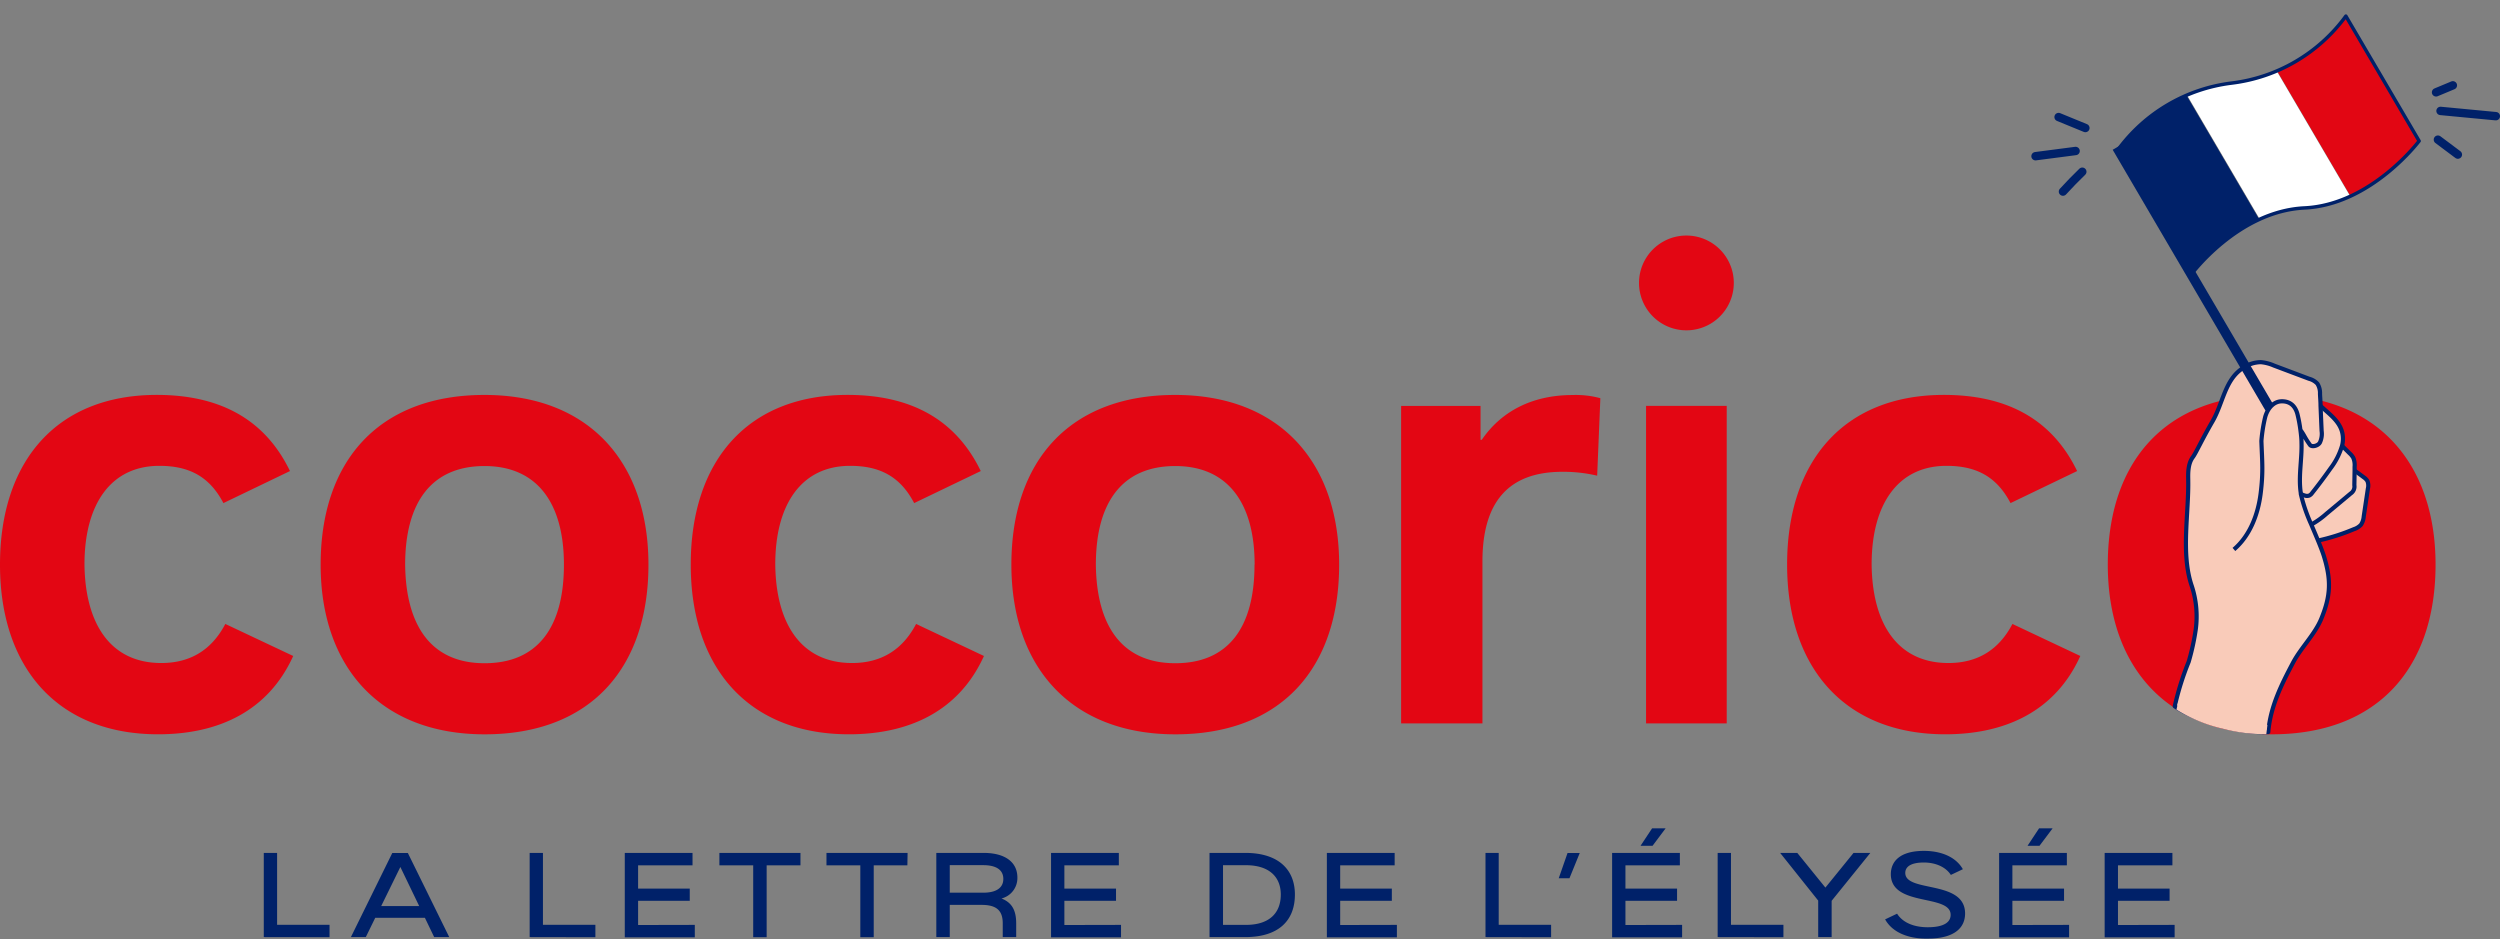
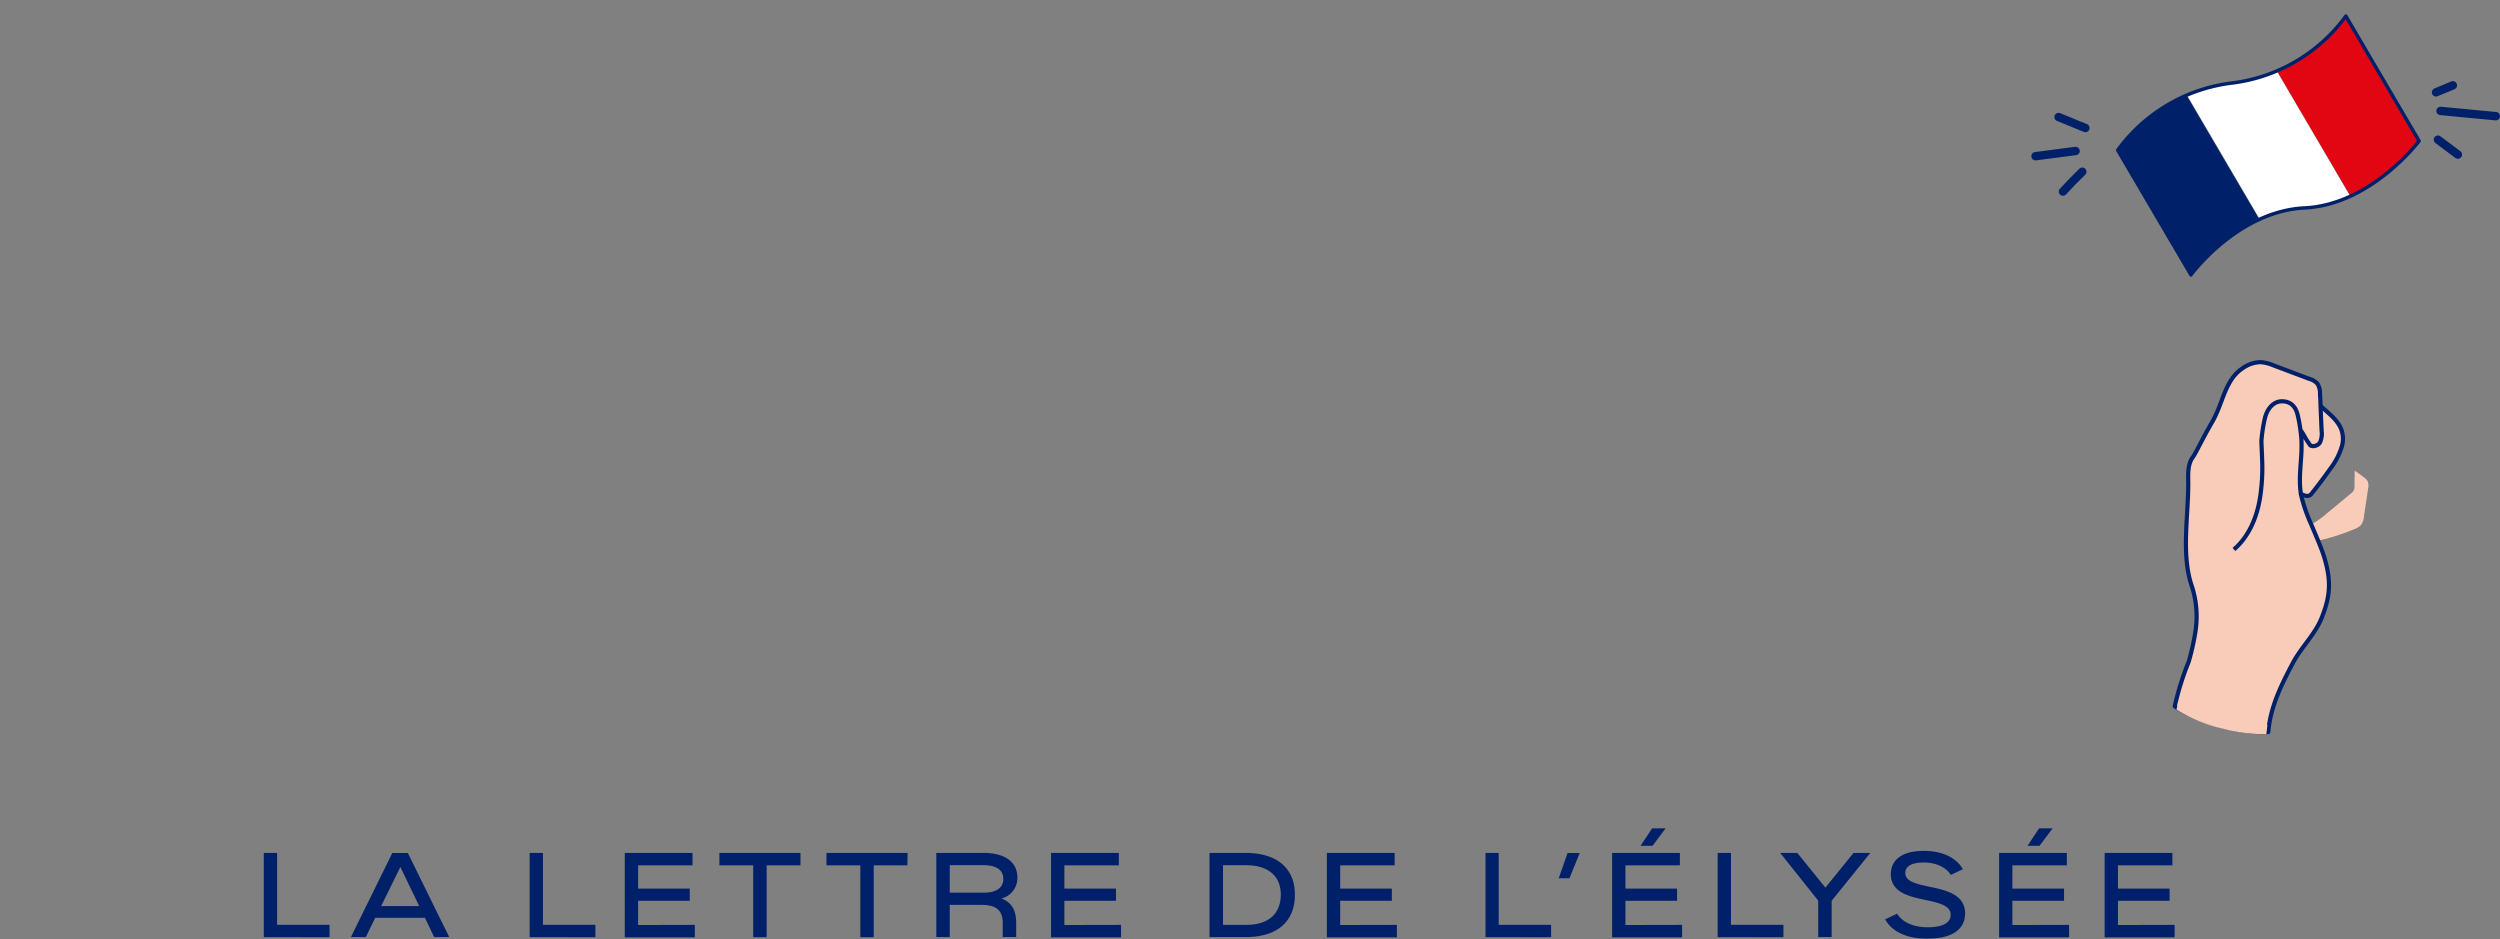
<svg xmlns="http://www.w3.org/2000/svg" id="Calque_1" data-name="Calque 1" viewBox="0 0 604.02 226.87">
  <rect x="0" y="0" width="604.02" height="226.87" fill="#808080" stroke="none" />
  <defs>
    <clipPath id="clip-path" transform="translate(-119.9 -18.93)">
      <path class="cls-1" d="M631.55 55.21A40.12 40.12 0 0 1 659.11 39a40.19 40.19 0 0 0 27.57-16.18L704.38 53s-11.57 15.4-27.69 16.17-27.44 16.18-27.44 16.18Z" />
    </clipPath>
    <style>
      .cls-1,.cls-8,.cls-9{fill:none}.cls-1,.cls-10,.cls-8,.cls-9{stroke:#002169;stroke-linejoin:round}.cls-1{stroke-width:.84px}.cls-2{fill:#e30613}.cls-10,.cls-3{fill:#002169}.cls-4{clip-path:url(#clip-path)}.cls-5{fill:#e20613}.cls-6{fill:#fff}.cls-7{fill:#f9cbb9}.cls-8{stroke-width:1.01px}.cls-9{stroke-width:2.36px}.cls-10{stroke-linecap:round;stroke-width:2.03px}
    </style>
  </defs>
-   <path class="cls-2" d="M158.1 196.34c-24.13 0-38.2-15.94-38.2-41s13.76-41 37.89-41c14.39 0 25.83 5.26 32.17 18.4l-16.08 7.74c-3.25-6.19-8-9-15.47-9-11.75 0-18.1 9.28-18.1 23.82.16 14.23 6.19 23.82 18.56 23.82 7.12 0 12.22-3.25 15.47-9.44l16.4 7.74c-6.04 13.35-18.1 18.92-32.64 18.92ZM197.37 155.35c0-24.91 13.92-41 39.6-41 25.06 0 39.6 16.08 39.6 41s-13.92 41-39.6 41c-25.05-.01-39.6-16.1-39.6-41Zm58.78 0c0-14.7-6.34-23.82-19.18-23.82s-19.18 8.81-19.18 23.82c.16 14.84 6.34 23.82 19.18 23.82s19.18-8.67 19.18-23.82ZM325 196.34c-24.14 0-38.21-15.94-38.21-41s13.76-41 37.89-41c14.39 0 25.83 5.26 32.18 18.4l-16.09 7.74c-3.25-6.19-8-9-15.47-9-11.75 0-18.09 9.28-18.09 23.82.15 14.23 6.18 23.82 18.56 23.82 7.11 0 12.22-3.25 15.47-9.44l16.39 7.74c-6.04 13.35-18.11 18.92-32.63 18.92ZM364.26 155.35c0-24.91 13.92-41 39.59-41 25.06 0 39.6 16.08 39.6 41s-13.92 41-39.6 41c-25.06-.01-39.59-16.1-39.59-41Zm58.77 0c0-14.7-6.34-23.82-19.18-23.82s-19.18 8.81-19.18 23.82c.16 14.84 6.34 23.82 19.18 23.82S423 170.5 423 155.35ZM497.4 132.92c-13.15 0-19.33 7.42-19.33 21.65v39.14h-19.65V117h19.19v8.19h.3c4.65-6.8 12.07-10.82 22-10.82a22.42 22.42 0 0 1 6.65.77l-.77 18.72a35.44 35.44 0 0 0-8.39-.94ZM515.9 87.29a11.45 11.45 0 1 1 22.9 0 11.45 11.45 0 1 1-22.9 0Zm1.7 29.7h19.49v76.72H517.6ZM589.88 196.34c-24.13 0-38.2-15.94-38.2-41s13.77-41 37.89-41c14.39 0 25.83 5.26 32.18 18.4l-16.09 7.74c-3.25-6.19-8-9-15.47-9-11.75 0-18.09 9.28-18.09 23.82.15 14.23 6.18 23.82 18.56 23.82 7.11 0 12.22-3.25 15.46-9.44l16.4 7.74c-6.03 13.35-18.1 18.92-32.64 18.92ZM629.16 155.35c0-24.91 13.92-41 39.59-41 25.06 0 39.6 16.08 39.6 41s-13.92 41-39.6 41c-25.05-.01-39.59-16.1-39.59-41Z" transform="translate(-119.9 -18.93)" />
  <path class="cls-3" d="M183.63 245.34V225h3.22v17.37h12.67v3ZM222.56 240.68h-12l-2.28 4.66h-3.6l10-20.32h3.76l10 20.32h-3.64Zm-1.38-2.84-4.55-9.44-4.63 9.44ZM247.87 245.34V225h3.21v17.37h12.67v3ZM287.77 242.39v3h-16.92V225h16.37v3h-13.15v5.62h12.48v2.95h-12.48v5.85ZM313.3 228h-8.17v17.37h-3.25V228h-8.17v-3h19.59ZM339.13 228H331v17.37h-3.24V228h-8.18v-3h19.6ZM365.42 242v3.33h-3.25V242c0-3-1.43-4.44-5.06-4.44h-7.74v7.77h-3.25V225h11.45c5.11 0 8.14 2.19 8.14 5.95a5.09 5.09 0 0 1-3.84 5.06c2.13.86 3.55 2.37 3.55 5.99Zm-3.11-10.72c0-2.24-1.82-3.32-4.85-3.32h-8.09v6.65h8.09c2.98.01 4.85-1.07 4.85-3.32ZM390.75 242.39v3h-16.91V225h16.38v3h-13.16v5.62h12.48v2.95h-12.48v5.85ZM432.76 235.06c0 6.28-3.92 10.28-12 10.28h-8.63V225h8.66c8.05 0 11.97 4.08 11.97 10.06Zm-3.41 0c0-4.17-2.7-7.09-8.44-7.09h-5.52v14.42h5.52c5.74 0 8.44-2.92 8.44-7.33ZM457.4 242.39v3h-16.92V225h16.38v3H443.7v5.62h12.48v2.95H443.7v5.85ZM478.81 245.34V225H482v17.37h12.66v3ZM496.5 231.13l2.13-6.11h2.95l-2.49 6.11ZM526.31 242.39v3H509.4V225h16.37v3h-13.15v5.62h12.47v2.95h-12.47v5.85Zm-7.14-19.11h-2.9l2.79-4.22h3.27ZM534.9 245.34V225h3.22v17.37h12.67v3ZM562.44 236.57v8.77h-3.25v-8.82L550 225h4.14l6.79 8.38 6.8-8.38h4.06ZM575.36 241.06l2.89-1.38c1.38 2.19 4.12 3.28 7.39 3.28 3.74 0 5.55-1.11 5.55-3 0-5.12-14.42-1.84-14.45-9.8 0-3.16 2.27-5.65 8-5.65 4.17 0 7.74 1.48 9.4 4.43l-2.9 1.38c-1.24-1.94-3.73-3-6.52-3-3.11 0-4.49 1-4.49 2.52 0 4.82 14.45 1.6 14.45 9.8 0 3.46-2.6 6.06-9 6.06-4.75.1-8.59-1.52-10.32-4.64ZM619.81 242.39v3H602.9V225h16.37v3h-13.16v5.62h12.48v2.95h-12.48v5.85Zm-7.15-19.11h-2.89l2.79-4.22h3.27ZM645.31 242.39v3H628.4V225h16.37v3h-13.15v5.62h12.47v2.95h-12.47v5.85Z" transform="translate(-119.9 -18.93)" />
  <g class="cls-4">
    <path class="cls-5" transform="rotate(149.6 629.341 17.357)" d="M675.9 21.42h21.64v43.4H675.9z" />
    <path class="cls-6" transform="rotate(149.6 610.567 28.261)" d="M657.13 32.32h21.64v43.4h-21.64z" />
    <path class="cls-3" transform="rotate(149.6 591.787 39.283)" d="M638.34 43.34h21.64v43.4h-21.64z" />
  </g>
  <path class="cls-1" d="M631.55 55.21A40.12 40.12 0 0 1 659.11 39a40.19 40.19 0 0 0 27.57-16.18L704.38 53s-11.57 15.4-27.69 16.17-27.44 16.18-27.44 16.18Z" transform="translate(-119.9 -18.93)" />
  <path class="cls-7" d="M675.87 138.24v-.19c-.62-4 .31-8.14.17-12.21 0-.91-.12-1.92-.25-2.94.94 1.29.91 1.68 2.23 3.51.43.62 2 .25 2.42-.58a5 5 0 0 0 .4-2.8c-.09-2-.17-4-.26-6.07 0-1-.09-1.92-.13-2.88a4.24 4.24 0 0 0-.62-2.44 4.17 4.17 0 0 0-2-1.19l-8.54-3.21a10 10 0 0 0-3.15-.81 7.67 7.67 0 0 0-4.39 1.48c-4.31 2.85-4.69 8.38-7.28 12.85s-4 7.62-4.71 8.58c-1.13 1.5-1.19 3.51-1.15 5.37.18 8.24-1.8 17.87.82 25.68a23.69 23.69 0 0 1 1 10.62 57.45 57.45 0 0 1-1.71 7.82 67.58 67.58 0 0 0-3.36 10.74c4.82 3.36 15.68 6.63 22.59 6.22.53-6.13 3.12-11.34 6-16.78 1.9-3.58 5.27-6.83 6.81-10.58 2.31-5.63 2.41-9.4.61-15.21-.32-1-.82-2.3-1.39-3.68s-1.1-2.6-1.66-3.94a38.9 38.9 0 0 1-2.45-7.36Z" transform="translate(-119.9 -18.93)" />
-   <path class="cls-7" d="M675.87 138.24a38.9 38.9 0 0 0 2.51 7.36 20.56 20.56 0 0 0 3.67-2.64l5.79-4.83a2 2 0 0 0 .88-2l.06-3.53v-.92a4.53 4.53 0 0 0-.33-2.2 4.48 4.48 0 0 0-.88-1.06l-1.85-1.83a16.93 16.93 0 0 1-2.79 5.46c-1.41 2-2.9 4-4.44 5.93a1.83 1.83 0 0 1-.69.61 1.61 1.61 0 0 1-1.06 0 5.21 5.21 0 0 1-.87-.35Z" transform="translate(-119.9 -18.93)" />
  <path class="cls-7" d="M675.84 138.05v.19a5.21 5.21 0 0 0 .88.35 1.61 1.61 0 0 0 1.06 0 1.83 1.83 0 0 0 .69-.61c1.54-1.93 3-3.91 4.44-5.93a16.93 16.93 0 0 0 2.79-5.46 6.65 6.65 0 0 0 0-3.43c-.73-2.66-3.13-4.31-5.19-6.23.09 2 .17 4 .26 6.07a5 5 0 0 1-.4 2.8c-.47.83-2 1.2-2.42.58-1.32-1.83-1.29-2.22-2.23-3.51.13 1 .21 2 .25 2.94.18 4.1-.75 8.19-.13 12.24ZM678.38 145.6c.56 1.34 1.14 2.69 1.66 3.94a49.34 49.34 0 0 0 8.64-2.75 3.88 3.88 0 0 0 1.71-1.08 4.21 4.21 0 0 0 .66-2l1-6.7a3.06 3.06 0 0 0-.12-1.85 3 3 0 0 0-.91-.92c-.72-.55-1.46-1.08-2.2-1.6l-.06 3.53a2 2 0 0 1-.88 2l-5.83 4.83a20.56 20.56 0 0 1-3.67 2.6Z" transform="translate(-119.9 -18.93)" />
  <path class="cls-8" d="M675.77 122.9c.94 1.29.91 1.68 2.23 3.51.43.62 2 .25 2.42-.58a5 5 0 0 0 .4-2.8c-.09-2-.17-4-.26-6.07 0-1-.09-1.92-.13-2.88a4.24 4.24 0 0 0-.62-2.44 4.17 4.17 0 0 0-2-1.19l-8.54-3.21a10 10 0 0 0-3.15-.81 7.67 7.67 0 0 0-4.39 1.48c-4.31 2.85-4.69 8.38-7.28 12.85s-4 7.62-4.71 8.58c-1.13 1.5-1.19 3.51-1.15 5.37.18 8.24-1.8 17.87.82 25.68a23.69 23.69 0 0 1 1 10.62 57.45 57.45 0 0 1-1.71 7.82 67.58 67.58 0 0 0-3.36 10.74c4.82 3.36 15.68 6.63 22.59 6.22.53-6.13 3.12-11.34 6-16.78 1.9-3.58 5.27-6.83 6.81-10.58 2.31-5.63 2.41-9.4.61-15.21-.32-1-.82-2.3-1.39-3.68s-1.1-2.6-1.66-3.94a38.9 38.9 0 0 1-2.51-7.36v-.19c-.62-4 .31-8.14.17-12.21 0-.91-.12-1.92-.25-2.94a34.12 34.12 0 0 0-.7-3.8c-.63-2.55-2.27-3.23-3.81-3.21-1.79 0-3.33 1.45-4 3.75a37 37 0 0 0-.93 5.84c.19 5.14.46 7.51-.17 12.61s-2.57 10.25-6.47 13.59" transform="translate(-119.9 -18.93)" />
  <path class="cls-8" d="M680.56 117c2.06 1.92 4.46 3.57 5.19 6.23a6.65 6.65 0 0 1 0 3.43 16.93 16.93 0 0 1-2.79 5.46c-1.41 2-2.9 4-4.44 5.93a1.83 1.83 0 0 1-.69.61 1.61 1.61 0 0 1-1.06 0 5.21 5.21 0 0 1-.88-.35" transform="translate(-119.9 -18.93)" />
-   <path class="cls-8" d="m685.73 126.62 1.85 1.83a4.48 4.48 0 0 1 .88 1.06 4.53 4.53 0 0 1 .33 2.2v.92l-.06 3.53a2 2 0 0 1-.88 2l-5.8 4.84a20.56 20.56 0 0 1-3.67 2.64h-.08" transform="translate(-119.9 -18.93)" />
-   <path class="cls-8" d="M688.78 132.63c.74.52 1.48 1.05 2.2 1.6a3 3 0 0 1 .91.92A3.06 3.06 0 0 1 692 137l-1 6.7a4.21 4.21 0 0 1-.66 2 3.88 3.88 0 0 1-1.71 1.08 49.34 49.34 0 0 1-8.64 2.75" transform="translate(-119.9 -18.93)" />
-   <path class="cls-9" d="m511.46 35.59 36.92 63.02" />
  <path class="cls-10" d="m708.47 41.24 4.06-1.69M709.55 45.73 722.91 47M708.92 52.67l4.82 3.61M623.74 49.86l-6.47-2.65M621.38 55.41l-9.68 1.26M623 60.42c-1.61 1.55-3.16 3.15-4.67 4.8" transform="translate(-119.9 -18.93)" />
  <path class="cls-7" d="m646.19 188.47-.44 1.9A36.21 36.21 0 0 0 657 195a39.35 39.35 0 0 0 10.46 1.31l.27-2.24Z" transform="translate(-119.9 -18.93)" />
</svg>